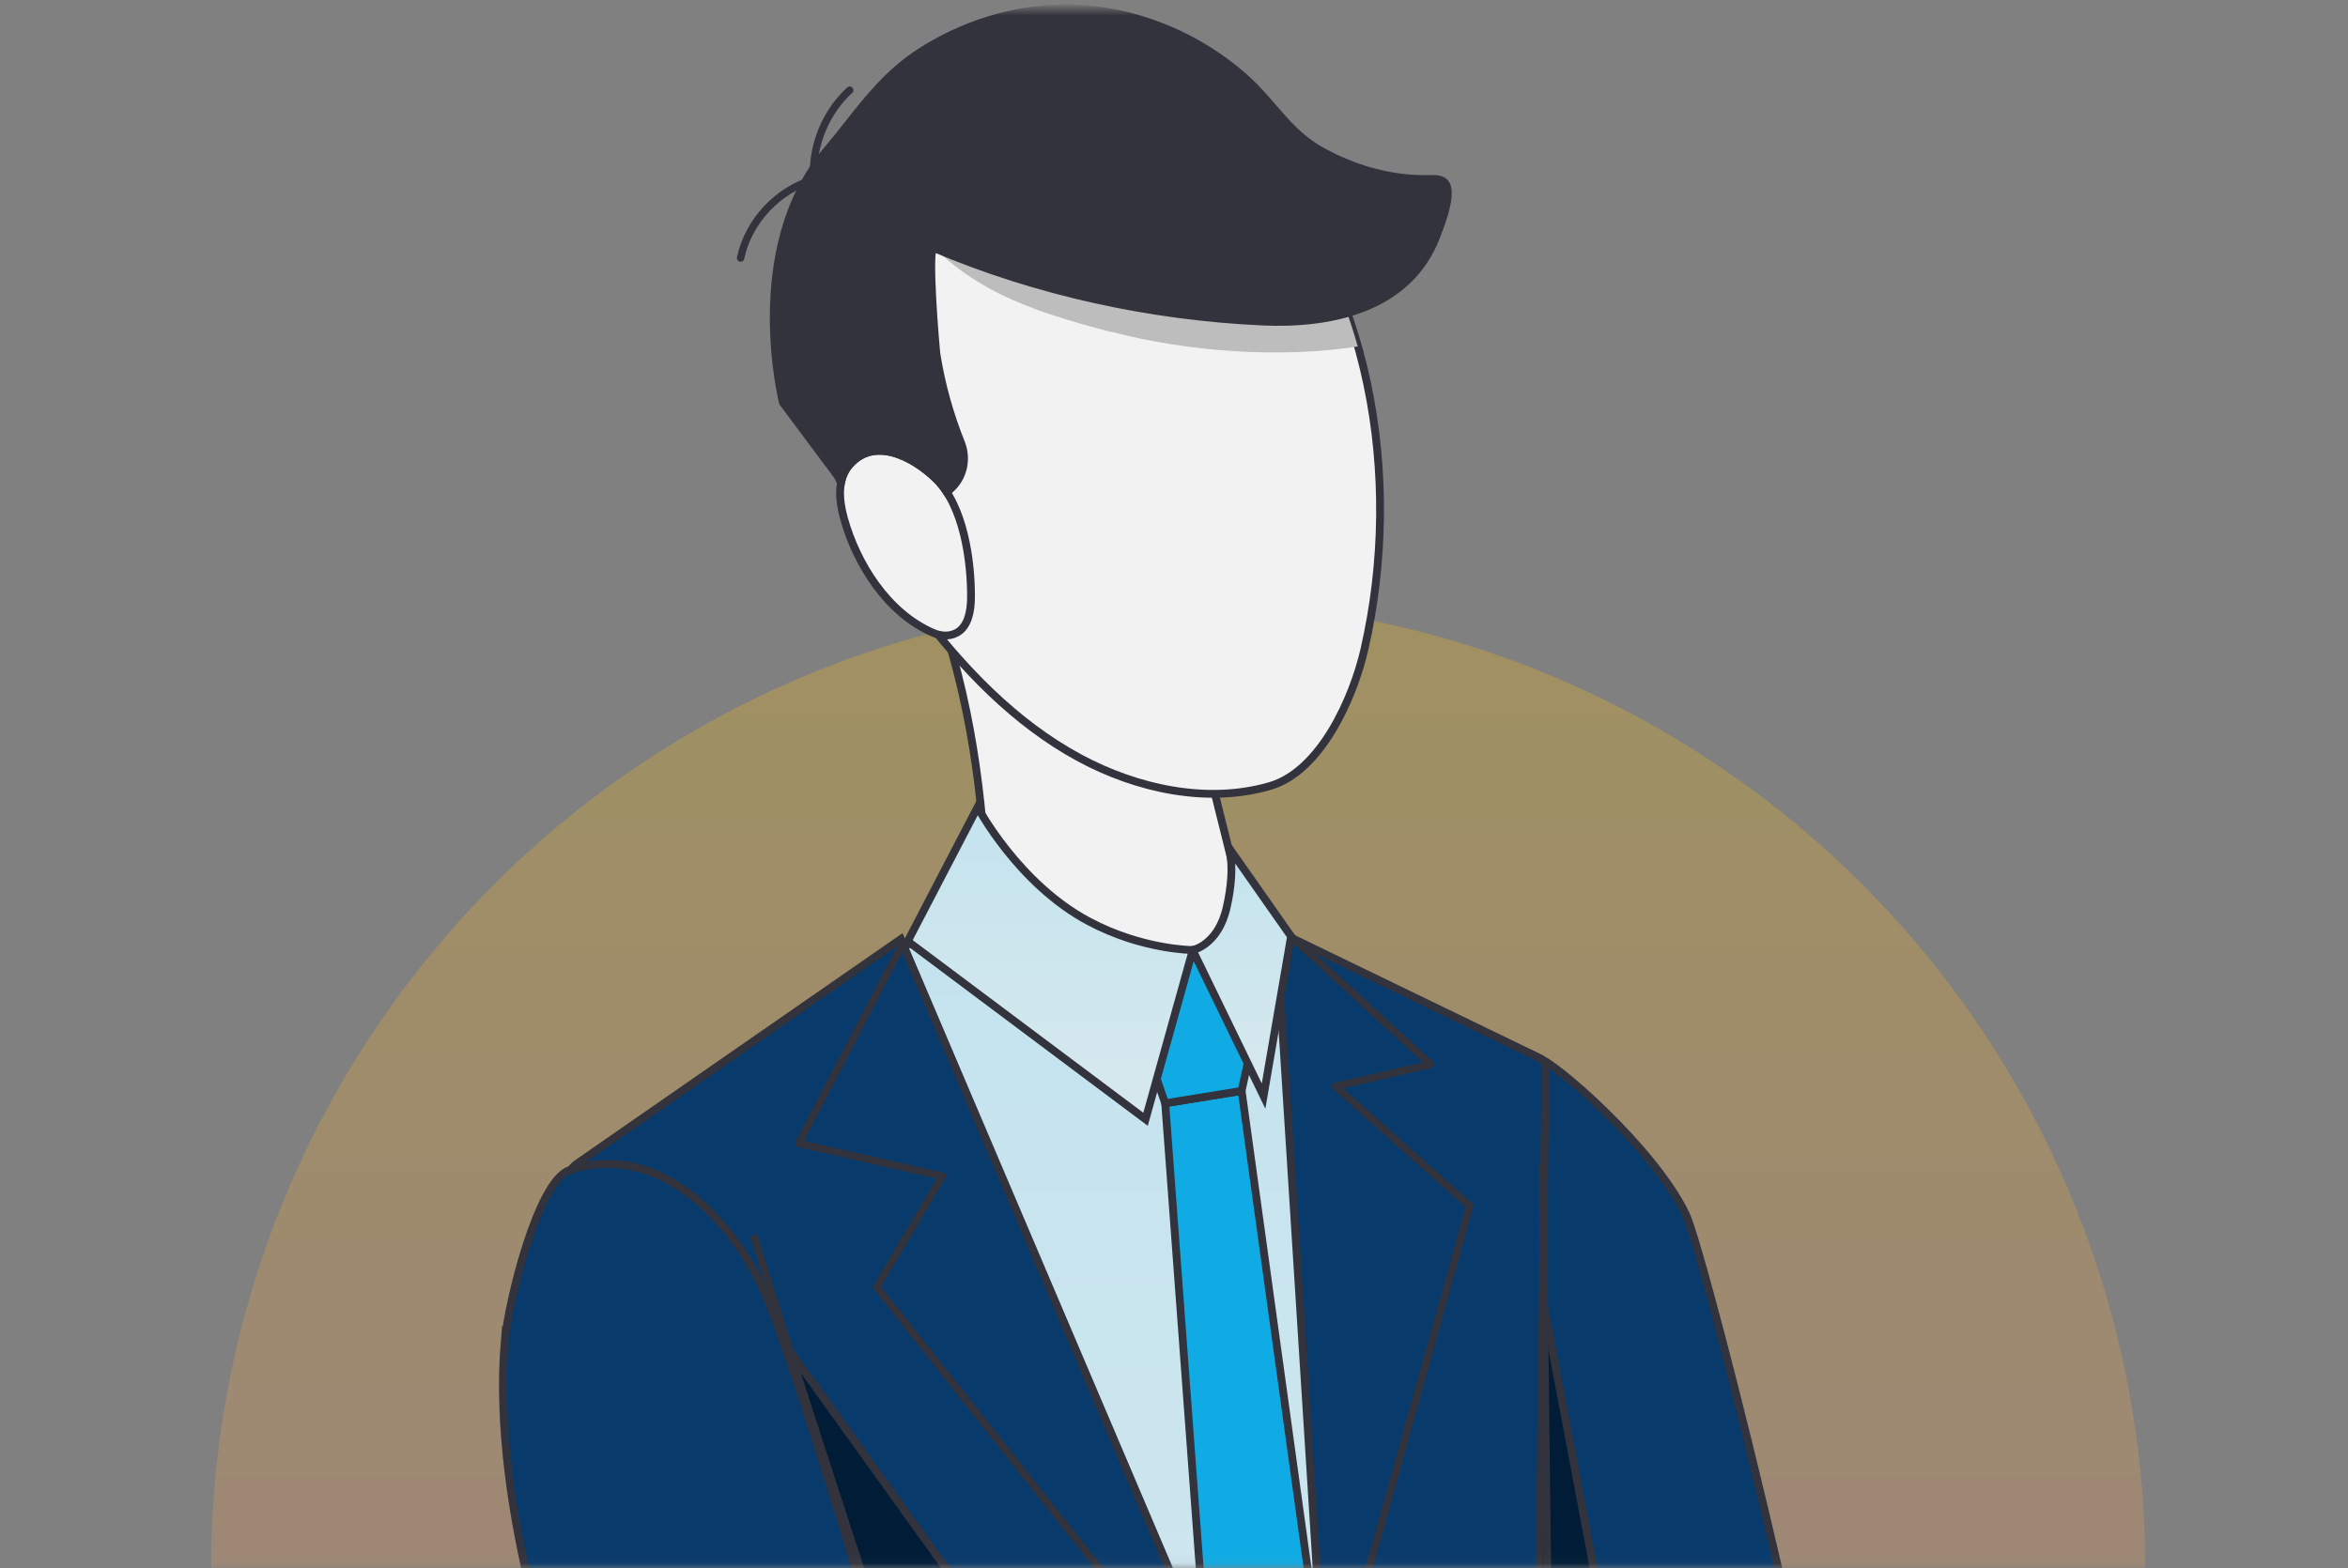
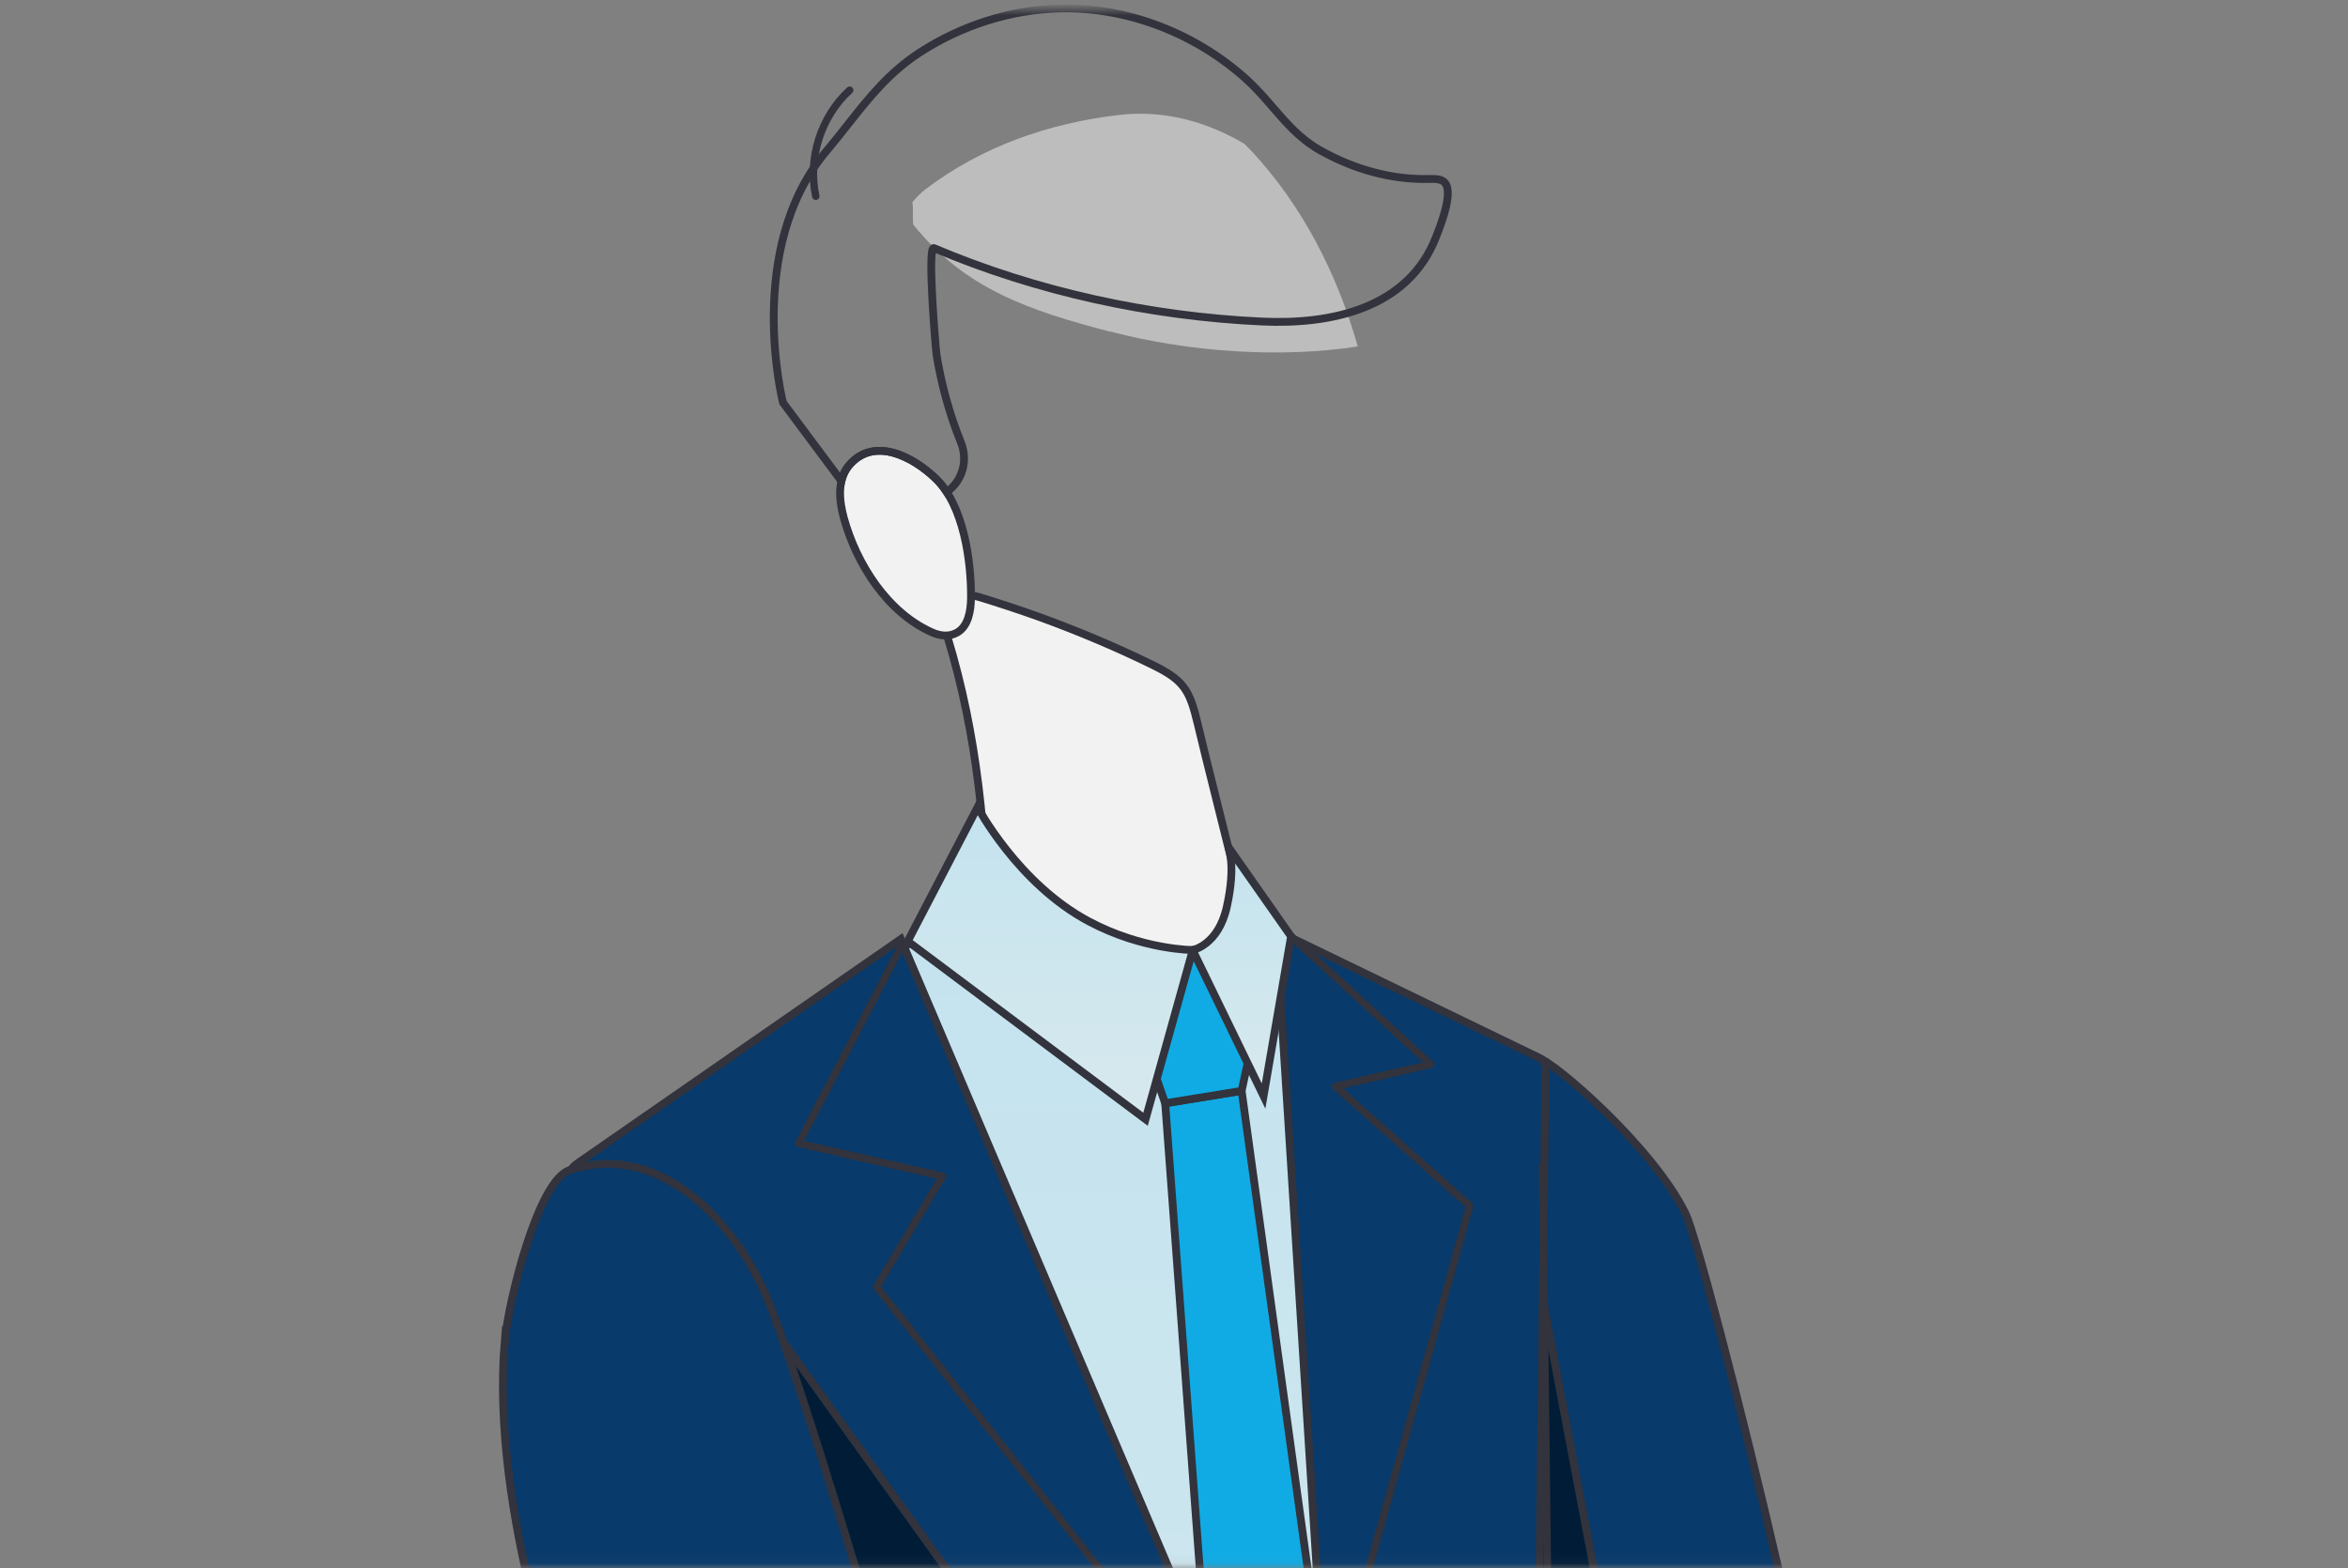
<svg xmlns="http://www.w3.org/2000/svg" width="226" height="151" viewBox="0 0 226 151" fill="none">
  <rect x="0" y="0" width="226" height="151" fill="#808080" stroke="none" />
  <mask id="mask0_897_27166" style="mask-type:alpha" maskUnits="userSpaceOnUse" x="0" y="0" width="227" height="151">
    <rect x="0.806" y="0.809" width="225.199" height="150.132" fill="#D9D9D9" />
  </mask>
  <g mask="url(#mask0_897_27166)">
-     <circle cx="113.405" cy="150.941" r="93.082" fill="url(#paint0_linear_897_27166)" fill-opacity="0.25" />
    <path d="M140.492 114.56C140.689 105.544 144.934 103.4 148.092 101.875C149.376 102.071 159.09 110.362 162.248 116.871C164.152 120.782 179.033 180.192 178.504 192.47C178.399 194.856 175.226 196.699 173.156 196.351L160.344 192.817C153.863 187.834 148.182 181.31 145.327 172.4C145.327 172.4 139.631 153.613 140.492 114.56Z" fill="#083A6B" stroke="#32333C" stroke-width="0.751" />
    <path d="M151.385 183.953C149.21 180.268 146.566 176.281 145.327 172.4C145.327 172.4 139.631 153.613 140.493 114.56C140.613 108.761 142.411 105.816 144.511 104.05L159.771 184.678L151.37 183.953H151.385Z" fill="#001C36" stroke="#32333C" stroke-width="0.751" />
    <path d="M154.982 243.876L68.715 243.514L76.012 218.626L55.299 114.379C55.118 113.473 55.541 112.552 56.372 112.023L83.959 93.01C87.57 90.518 91.075 89.008 95.456 88.766L117.967 87.528L147.715 101.663L147.111 189.752L154.982 243.876Z" fill="#F1F1F1" />
    <path d="M154.982 243.876L68.715 243.514L76.012 218.626L55.299 114.379C55.118 113.473 55.541 112.552 56.372 112.023L83.959 93.01C87.57 90.518 91.075 89.008 95.456 88.766L117.967 87.528L147.715 101.663L147.111 189.752L154.982 243.876Z" fill="url(#paint1_linear_897_27166)" fill-opacity="0.2" />
    <path d="M154.982 243.876L68.715 243.514L76.012 218.626L55.299 114.379C55.118 113.473 55.541 112.552 56.372 112.023L83.959 93.01C87.57 90.518 91.075 89.008 95.456 88.766L117.967 87.528L147.715 101.663L147.111 189.752L154.982 243.876Z" stroke="#32333C" stroke-width="0.751" />
    <path d="M119.509 105.031L135.07 217.705L130.855 239.134L120.446 217.901L112.151 106.224L119.509 105.031Z" fill="#10ABE4" stroke="#32333C" stroke-width="0.751" />
    <path d="M148.184 101.86C148.532 102.026 148.758 102.388 148.758 102.766L147.731 189.721L158.125 256.245C151.629 259.748 144.861 262.24 138.062 263.962L129.224 190.31L122.833 89.582L148.184 101.86Z" fill="#083A6B" stroke="#32333C" stroke-width="0.751" />
    <path d="M124.284 90.171L137.7 102.479L128.544 104.593L141.462 116.1L128.544 162.614" stroke="#32333C" stroke-width="0.713" stroke-linecap="round" stroke-linejoin="round" />
    <path d="M148.471 112.265C148.698 130.9 148.924 149.551 149.151 168.186" stroke="#32333C" stroke-width="0.713" stroke-linecap="round" stroke-linejoin="round" />
    <path d="M55.662 111.948L86.709 90.413L129.239 190.311L129.103 265.774C95.245 271.06 64.138 259.159 64.138 259.159L76.013 218.626L54.589 114.304C54.408 113.397 54.831 112.476 55.662 111.948Z" fill="#083A6B" stroke="#32333C" stroke-width="0.751" />
    <path d="M86.664 91.273L76.874 110.09L90.713 113.246L84.382 123.908L117.016 165.196" stroke="#32333C" stroke-width="0.713" stroke-linecap="round" stroke-linejoin="round" />
    <path d="M55.45 113.156L74.849 128.454L103.811 168.775C103.811 168.775 137.261 180.524 142.79 181.687C144.437 182.035 146.144 182.442 147.821 182.956L147.731 189.721L149.861 203.419L129.963 196.215L129.208 189.978V195.928L117.016 191.73L91.589 211.06L88.204 265.185C73.746 262.844 64.137 259.174 64.137 259.174L76.012 218.641L55.405 114.062L55.45 113.171V113.156Z" fill="#001C36" stroke="#32333C" stroke-width="0.751" />
    <path d="M48.608 128.983C48.925 125.358 51.765 113.7 54.802 112.673C63.278 109.819 70.469 117.37 73.612 124.467C77.343 132.924 89.143 173.986 89.143 173.986L129.527 161.844C131.702 165.318 137.156 175.406 137.504 176.055L78.794 205.111C76.316 206.379 72.161 204.159 70.937 201.396L54.817 165.71C54.817 165.71 47.127 145.7 48.593 128.953L48.608 128.983Z" fill="#083A6B" stroke="#32333C" stroke-width="0.751" />
-     <path d="M89.717 172.717C84.807 156.574 77.555 135.386 72.645 119.227" stroke="#32333C" stroke-width="0.713" stroke-linecap="round" stroke-linejoin="round" />
    <path d="M94.941 84.749C94.458 74.767 93.023 65.495 89.412 56.147C89.608 56.675 93.491 57.264 94.216 57.475C96.15 58.064 98.069 58.699 99.972 59.378C103.674 60.722 107.315 62.248 110.865 63.984C114.008 65.51 114.506 66.461 115.292 69.738C116.274 73.861 117.332 77.953 118.344 82.061C118.842 84.085 119.341 86.123 119.855 88.147C120.504 90.805 118.495 93.372 115.76 93.372H103.976C99.141 93.372 95.183 89.567 94.957 84.749H94.941Z" fill="#F2F2F2" stroke="#32333C" stroke-width="0.751" />
    <path d="M115.941 91.303L113.569 91.681L110.23 100.651L112.148 106.224L119.506 105.031L120.911 98.582L115.941 91.303Z" fill="#10ABE4" stroke="#32333C" stroke-width="0.751" />
    <path d="M124.28 90.171L118.222 81.532C118.222 81.532 118.992 83.224 118.086 87.301C117.27 91.016 114.792 91.469 114.792 91.469L121.621 105.529L124.265 90.171H124.28Z" fill="#F1F1F1" />
    <path d="M124.28 90.171L118.222 81.532C118.222 81.532 118.992 83.224 118.086 87.301C117.27 91.016 114.792 91.469 114.792 91.469L121.621 105.529L124.265 90.171H124.28Z" fill="url(#paint2_linear_897_27166)" fill-opacity="0.2" />
    <path d="M124.28 90.171L118.222 81.532C118.222 81.532 118.992 83.224 118.086 87.301C117.27 91.016 114.792 91.469 114.792 91.469L121.621 105.529L124.265 90.171H124.28Z" stroke="#32333C" stroke-width="0.751" />
    <path d="M114.807 91.469L110.26 107.764L87.371 90.624L94.094 77.712C94.094 77.712 97.992 85.096 104.821 88.721C109.988 91.469 114.807 91.469 114.807 91.469Z" fill="#F1F1F1" />
    <path d="M114.807 91.469L110.26 107.764L87.371 90.624L94.094 77.712C94.094 77.712 97.992 85.096 104.821 88.721C109.988 91.469 114.807 91.469 114.807 91.469Z" fill="url(#paint3_linear_897_27166)" fill-opacity="0.2" />
    <path d="M114.807 91.469L110.26 107.764L87.371 90.624L94.094 77.712C94.094 77.712 97.992 85.096 104.821 88.721C109.988 91.469 114.807 91.469 114.807 91.469Z" stroke="#32333C" stroke-width="0.751" />
-     <path d="M83.808 51.752C81.436 47.584 79.76 45.001 79.185 40.184C78.43 33.826 77.992 21.866 82.418 17.38C87.223 12.533 93.266 9.407 99.823 7.67C107.09 5.737 115.052 8.742 120.446 14.541C131.883 26.864 135.101 45.968 131.339 62.474C130.251 67.261 127.093 74.254 122.259 75.673C116.215 77.44 109.432 75.945 103.933 72.985C97.708 69.632 92.586 64.301 88.235 58.457C86.649 56.328 85.138 54.093 83.808 51.767V51.752Z" fill="#F2F2F2" stroke="#32333C" stroke-width="0.751" />
-     <path d="M106.862 31.939C99.112 29.915 92.887 27.831 87.917 21.639C87.811 21.367 87.917 19.842 87.826 19.555C87.826 19.525 87.796 19.51 87.796 19.495C88.204 19.012 88.627 18.559 89.095 18.211C94.534 14.088 100.97 11.853 107.708 11.068C111.909 10.57 116.094 11.657 119.765 13.847C119.991 14.073 120.233 14.3 120.46 14.541C125.355 19.812 128.709 26.336 130.688 33.358C123.27 34.506 114.401 33.902 106.893 31.924L106.862 31.939Z" fill="#BDBDBD" />
+     <path d="M106.862 31.939C99.112 29.915 92.887 27.831 87.917 21.639C87.811 21.367 87.917 19.842 87.826 19.555C87.826 19.525 87.796 19.51 87.796 19.495C88.204 19.012 88.627 18.559 89.095 18.211C94.534 14.088 100.97 11.853 107.708 11.068C111.909 10.57 116.094 11.657 119.765 13.847C119.991 14.073 120.233 14.3 120.46 14.541C125.355 19.812 128.709 26.336 130.688 33.358C123.27 34.506 114.401 33.902 106.893 31.924Z" fill="#BDBDBD" />
    <path d="M78.521 18.891C77.735 15.236 79.019 11.204 81.784 8.682" stroke="#32333C" stroke-width="0.713" stroke-miterlimit="10" stroke-linecap="round" />
-     <path d="M78.415 17.26C74.895 18.241 72.039 21.277 71.284 24.841" stroke="#32333C" stroke-width="0.713" stroke-miterlimit="10" stroke-linecap="round" />
    <path d="M92.178 60.874C93.205 60.239 93.447 58.805 93.462 57.566C93.492 54.017 92.752 48.656 90.063 46.074C87.902 43.99 84.125 41.966 81.723 44.805C80.575 46.164 80.756 48.173 81.224 49.88C82.448 54.319 85.44 59.031 89.791 60.919C90.516 61.236 91.377 61.312 92.057 60.934C92.087 60.919 92.132 60.889 92.163 60.874H92.178Z" fill="#F2F2F2" stroke="#32333C" stroke-width="0.751" />
-     <path fill-rule="evenodd" clip-rule="evenodd" d="M80.987 46.312L75.363 38.765C75.363 38.765 71.602 23.95 79.548 14.541C80.257 13.702 80.918 12.864 81.569 12.04C83.62 9.44 85.562 6.977 88.568 5.027C92.572 2.445 97.285 0.92 102.06 0.814C108.616 0.678 115.143 3.26 119.993 7.655C120.935 8.513 121.733 9.435 122.518 10.345C123.835 11.87 125.12 13.357 127.003 14.436C130.221 16.263 133.892 17.335 137.609 17.23C137.65 17.23 137.691 17.229 137.733 17.229C138.151 17.227 138.595 17.224 138.938 17.471C139.997 18.229 138.766 21.412 138.299 22.619C138.273 22.686 138.249 22.748 138.228 22.802C135.569 29.673 128.197 31.274 121.458 30.957C110.716 30.459 99.793 28.088 89.897 23.889C89.218 23.602 90.064 33.615 90.139 34.128C90.608 37.028 91.393 39.882 92.496 42.616C93.194 44.359 92.629 46.321 91.123 47.372C90.809 46.889 90.457 46.452 90.063 46.074C87.903 43.99 84.126 41.966 81.723 44.805C81.348 45.249 81.115 45.763 80.987 46.312Z" fill="#32333C" />
    <path d="M80.987 46.312L81.353 46.397L81.17 47.186L80.686 46.537L80.987 46.312ZM75.363 38.765L75.062 38.989L75.018 38.929L75 38.857L75.363 38.765ZM79.548 14.541L79.835 14.784L79.835 14.784L79.548 14.541ZM81.569 12.04L81.863 12.272L81.569 12.04ZM88.568 5.027L88.364 4.712L88.365 4.712L88.568 5.027ZM102.06 0.814L102.051 0.439L102.052 0.439L102.06 0.814ZM119.993 7.655L120.245 7.377L120.245 7.377L119.993 7.655ZM122.518 10.345L122.234 10.59L122.518 10.345ZM127.003 14.436L126.818 14.762L126.817 14.761L127.003 14.436ZM137.609 17.23L137.598 16.854H137.609V17.23ZM137.733 17.229L137.735 17.604H137.735L137.733 17.229ZM138.938 17.471L138.72 17.776L138.719 17.776L138.938 17.471ZM138.299 22.619L137.949 22.483L137.949 22.483L138.299 22.619ZM138.228 22.802L138.579 22.936L138.578 22.938L138.228 22.802ZM121.458 30.957L121.476 30.582L121.476 30.582L121.458 30.957ZM89.897 23.889L90.043 23.544L90.044 23.544L89.897 23.889ZM90.139 34.128L89.769 34.188L89.768 34.183L90.139 34.128ZM92.496 42.616L92.844 42.475L92.844 42.476L92.496 42.616ZM91.123 47.372L91.337 47.68L91.019 47.902L90.808 47.577L91.123 47.372ZM90.063 46.074L89.803 46.344L89.802 46.344L90.063 46.074ZM81.723 44.805L81.437 44.563L81.437 44.563L81.723 44.805ZM80.686 46.537L75.062 38.989L75.664 38.54L81.288 46.088L80.686 46.537ZM75.363 38.765C75 38.857 75 38.857 74.999 38.857C74.999 38.856 74.999 38.856 74.999 38.856C74.999 38.855 74.999 38.854 74.999 38.853C74.998 38.851 74.997 38.848 74.996 38.844C74.995 38.837 74.992 38.825 74.988 38.81C74.981 38.781 74.971 38.737 74.957 38.681C74.931 38.567 74.894 38.4 74.85 38.185C74.761 37.756 74.644 37.134 74.528 36.358C74.298 34.807 74.074 32.641 74.1 30.177C74.154 25.258 75.207 19.099 79.262 14.299L79.835 14.784C75.943 19.392 74.904 25.345 74.851 30.185C74.825 32.601 75.045 34.726 75.271 36.248C75.384 37.008 75.499 37.616 75.585 38.034C75.628 38.242 75.664 38.403 75.689 38.511C75.701 38.565 75.711 38.606 75.718 38.633C75.721 38.647 75.723 38.657 75.725 38.663C75.726 38.667 75.726 38.669 75.727 38.67C75.727 38.671 75.727 38.672 75.727 38.672C75.727 38.672 75.727 38.672 75.727 38.672C75.727 38.672 75.727 38.672 75.363 38.765ZM79.262 14.299C79.966 13.465 80.623 12.632 81.274 11.807L81.863 12.272C81.214 13.095 80.549 13.938 79.835 14.784L79.262 14.299ZM81.274 11.807C83.321 9.212 85.299 6.7 88.364 4.712L88.772 5.342C85.826 7.253 83.918 9.668 81.863 12.272L81.274 11.807ZM88.365 4.712C92.423 2.094 97.204 0.546 102.051 0.439L102.068 1.189C97.367 1.293 92.72 2.796 88.771 5.343L88.365 4.712ZM102.052 0.439C108.71 0.301 115.328 2.922 120.245 7.377L119.741 7.933C114.958 3.599 108.523 1.055 102.067 1.189L102.052 0.439ZM120.245 7.377C121.207 8.253 122.019 9.192 122.802 10.1L122.234 10.59C121.447 9.679 120.664 8.773 119.74 7.933L120.245 7.377ZM122.802 10.1C124.124 11.63 125.37 13.068 127.19 14.11L126.817 14.761C124.87 13.647 123.546 12.11 122.234 10.59L122.802 10.1ZM127.188 14.109C130.356 15.908 133.96 16.958 137.598 16.854L137.62 17.605C133.824 17.713 130.086 16.618 126.818 14.762L127.188 14.109ZM137.609 16.854C137.649 16.854 137.689 16.854 137.731 16.854L137.735 17.604C137.694 17.605 137.651 17.605 137.609 17.605V16.854ZM137.731 16.854C138.12 16.851 138.697 16.835 139.158 17.166L138.719 17.776C138.492 17.613 138.182 17.602 137.735 17.604L137.731 16.854ZM139.157 17.166C139.559 17.454 139.697 17.937 139.726 18.402C139.755 18.878 139.677 19.424 139.557 19.959C139.316 21.031 138.881 22.154 138.649 22.754L137.949 22.483C138.184 21.877 138.598 20.804 138.825 19.794C138.939 19.288 138.999 18.821 138.976 18.449C138.953 18.067 138.848 17.868 138.72 17.776L139.157 17.166ZM138.649 22.754C138.623 22.822 138.599 22.883 138.579 22.936L137.878 22.668C137.899 22.613 137.923 22.551 137.949 22.483L138.649 22.754ZM138.578 22.938C135.824 30.055 128.206 31.65 121.441 31.332L121.476 30.582C128.187 30.898 135.315 29.292 137.878 22.667L138.578 22.938ZM121.441 31.332C110.657 30.832 99.69 28.452 89.751 24.235L90.044 23.544C99.897 27.724 110.776 30.086 121.476 30.582L121.441 31.332ZM89.751 24.235C89.831 24.269 89.935 24.269 90.025 24.217C90.061 24.197 90.085 24.173 90.097 24.159C90.11 24.144 90.116 24.133 90.118 24.13C90.12 24.125 90.115 24.134 90.106 24.166C90.098 24.195 90.089 24.235 90.08 24.288C90.043 24.506 90.021 24.852 90.013 25.302C89.998 26.195 90.042 27.425 90.11 28.689C90.246 31.221 90.476 33.837 90.51 34.074L89.768 34.183C89.727 33.907 89.496 31.259 89.36 28.729C89.292 27.461 89.247 26.21 89.263 25.29C89.27 24.834 89.293 24.44 89.339 24.163C89.362 24.032 89.395 23.888 89.457 23.773C89.488 23.716 89.546 23.627 89.651 23.567C89.778 23.494 89.921 23.492 90.043 23.544L89.751 24.235ZM90.51 34.069C90.974 36.941 91.752 39.768 92.844 42.475L92.148 42.756C91.034 39.996 90.241 37.115 89.769 34.188L90.51 34.069ZM92.844 42.476C93.605 44.376 92.992 46.525 91.337 47.68L90.908 47.064C92.266 46.116 92.783 44.342 92.148 42.755L92.844 42.476ZM90.808 47.577C90.507 47.114 90.173 46.7 89.803 46.344L90.323 45.803C90.74 46.204 91.11 46.664 91.437 47.167L90.808 47.577ZM89.802 46.344C88.749 45.328 87.318 44.345 85.885 43.956C84.474 43.572 83.094 43.766 82.01 45.048L81.437 44.563C82.755 43.005 84.465 42.791 86.082 43.231C87.679 43.665 89.217 44.736 90.324 45.804L89.802 46.344ZM82.01 45.047C81.679 45.44 81.469 45.897 81.353 46.397L80.622 46.227C80.761 45.629 81.017 45.059 81.437 44.563L82.01 45.047Z" fill="#32333C" />
  </g>
  <defs>
    <linearGradient id="paint0_linear_897_27166" x1="113.405" y1="57.859" x2="113.405" y2="244.023" gradientUnits="userSpaceOnUse">
      <stop stop-color="#FFC304" />
      <stop offset="1" stop-color="#EE7AA7" />
    </linearGradient>
    <linearGradient id="paint1_linear_897_27166" x1="105.12" y1="87.528" x2="105.12" y2="243.876" gradientUnits="userSpaceOnUse">
      <stop stop-color="#10ABE4" />
      <stop offset="1" stop-color="#6FC7E0" />
    </linearGradient>
    <linearGradient id="paint2_linear_897_27166" x1="119.536" y1="81.532" x2="119.536" y2="105.529" gradientUnits="userSpaceOnUse">
      <stop stop-color="#10ABE4" />
      <stop offset="1" stop-color="#6FC7E0" />
    </linearGradient>
    <linearGradient id="paint3_linear_897_27166" x1="101.089" y1="77.712" x2="101.089" y2="107.764" gradientUnits="userSpaceOnUse">
      <stop stop-color="#10ABE4" />
      <stop offset="1" stop-color="#6FC7E0" />
    </linearGradient>
  </defs>
</svg>